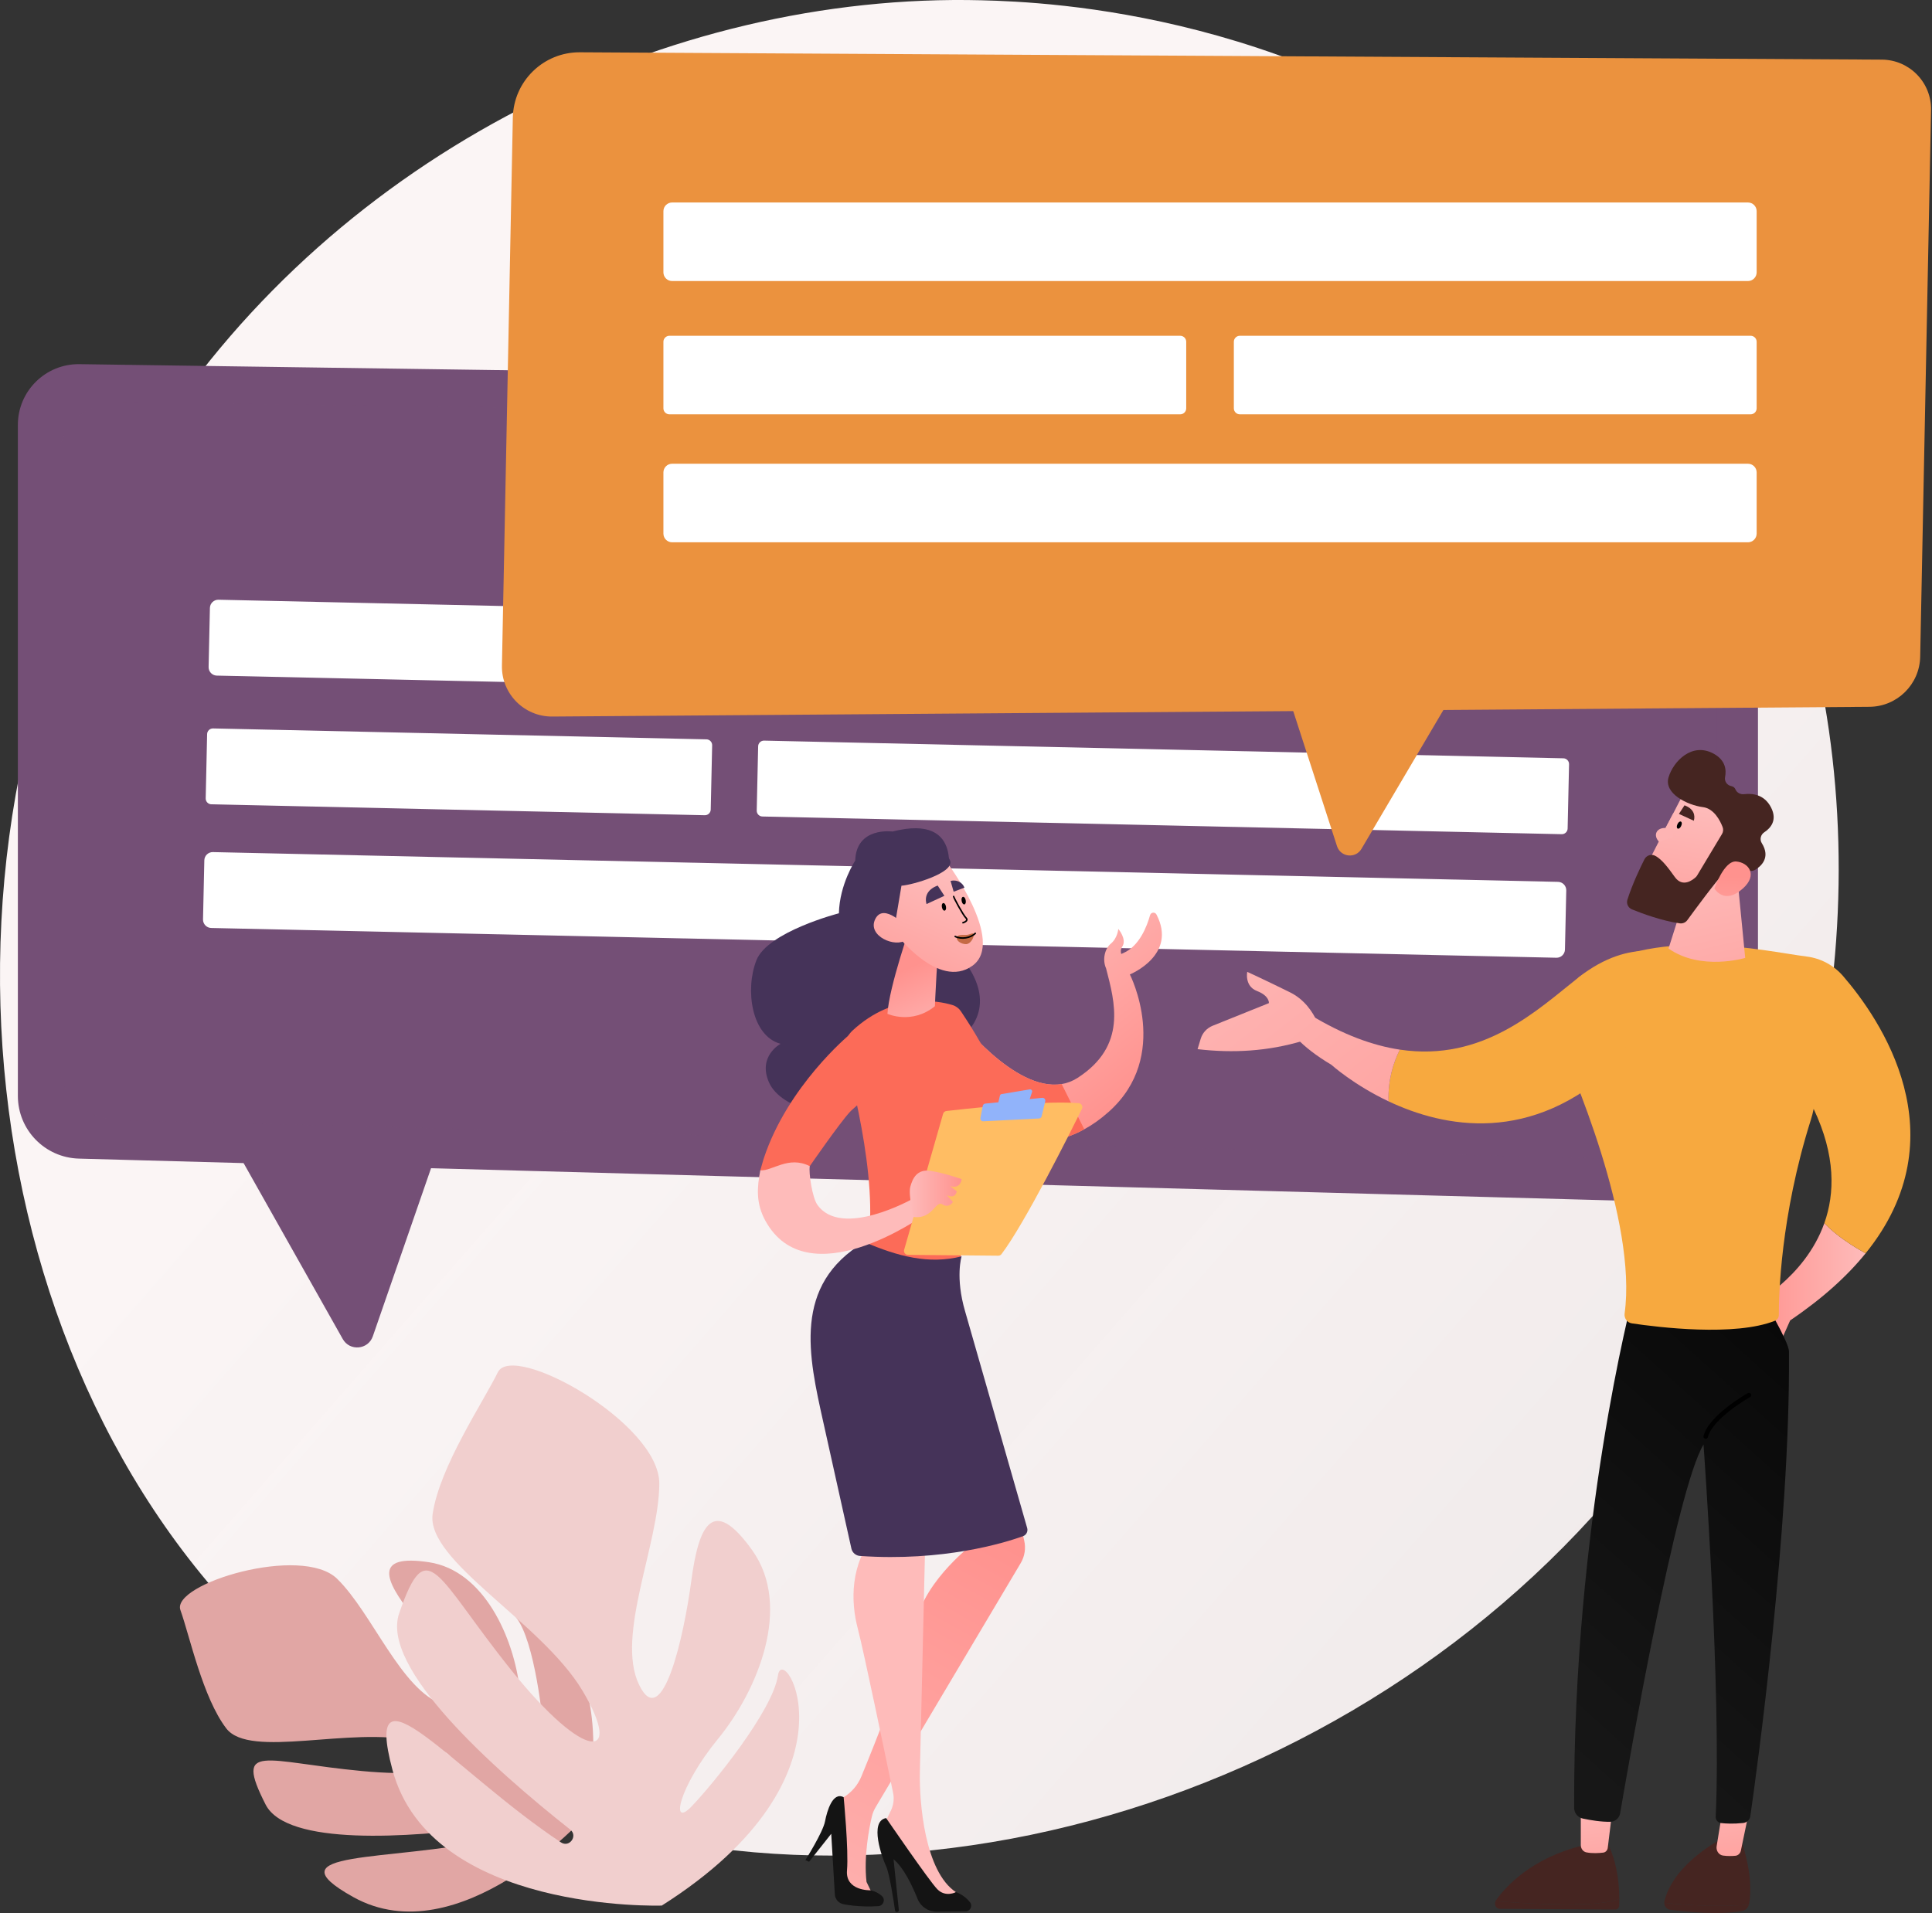
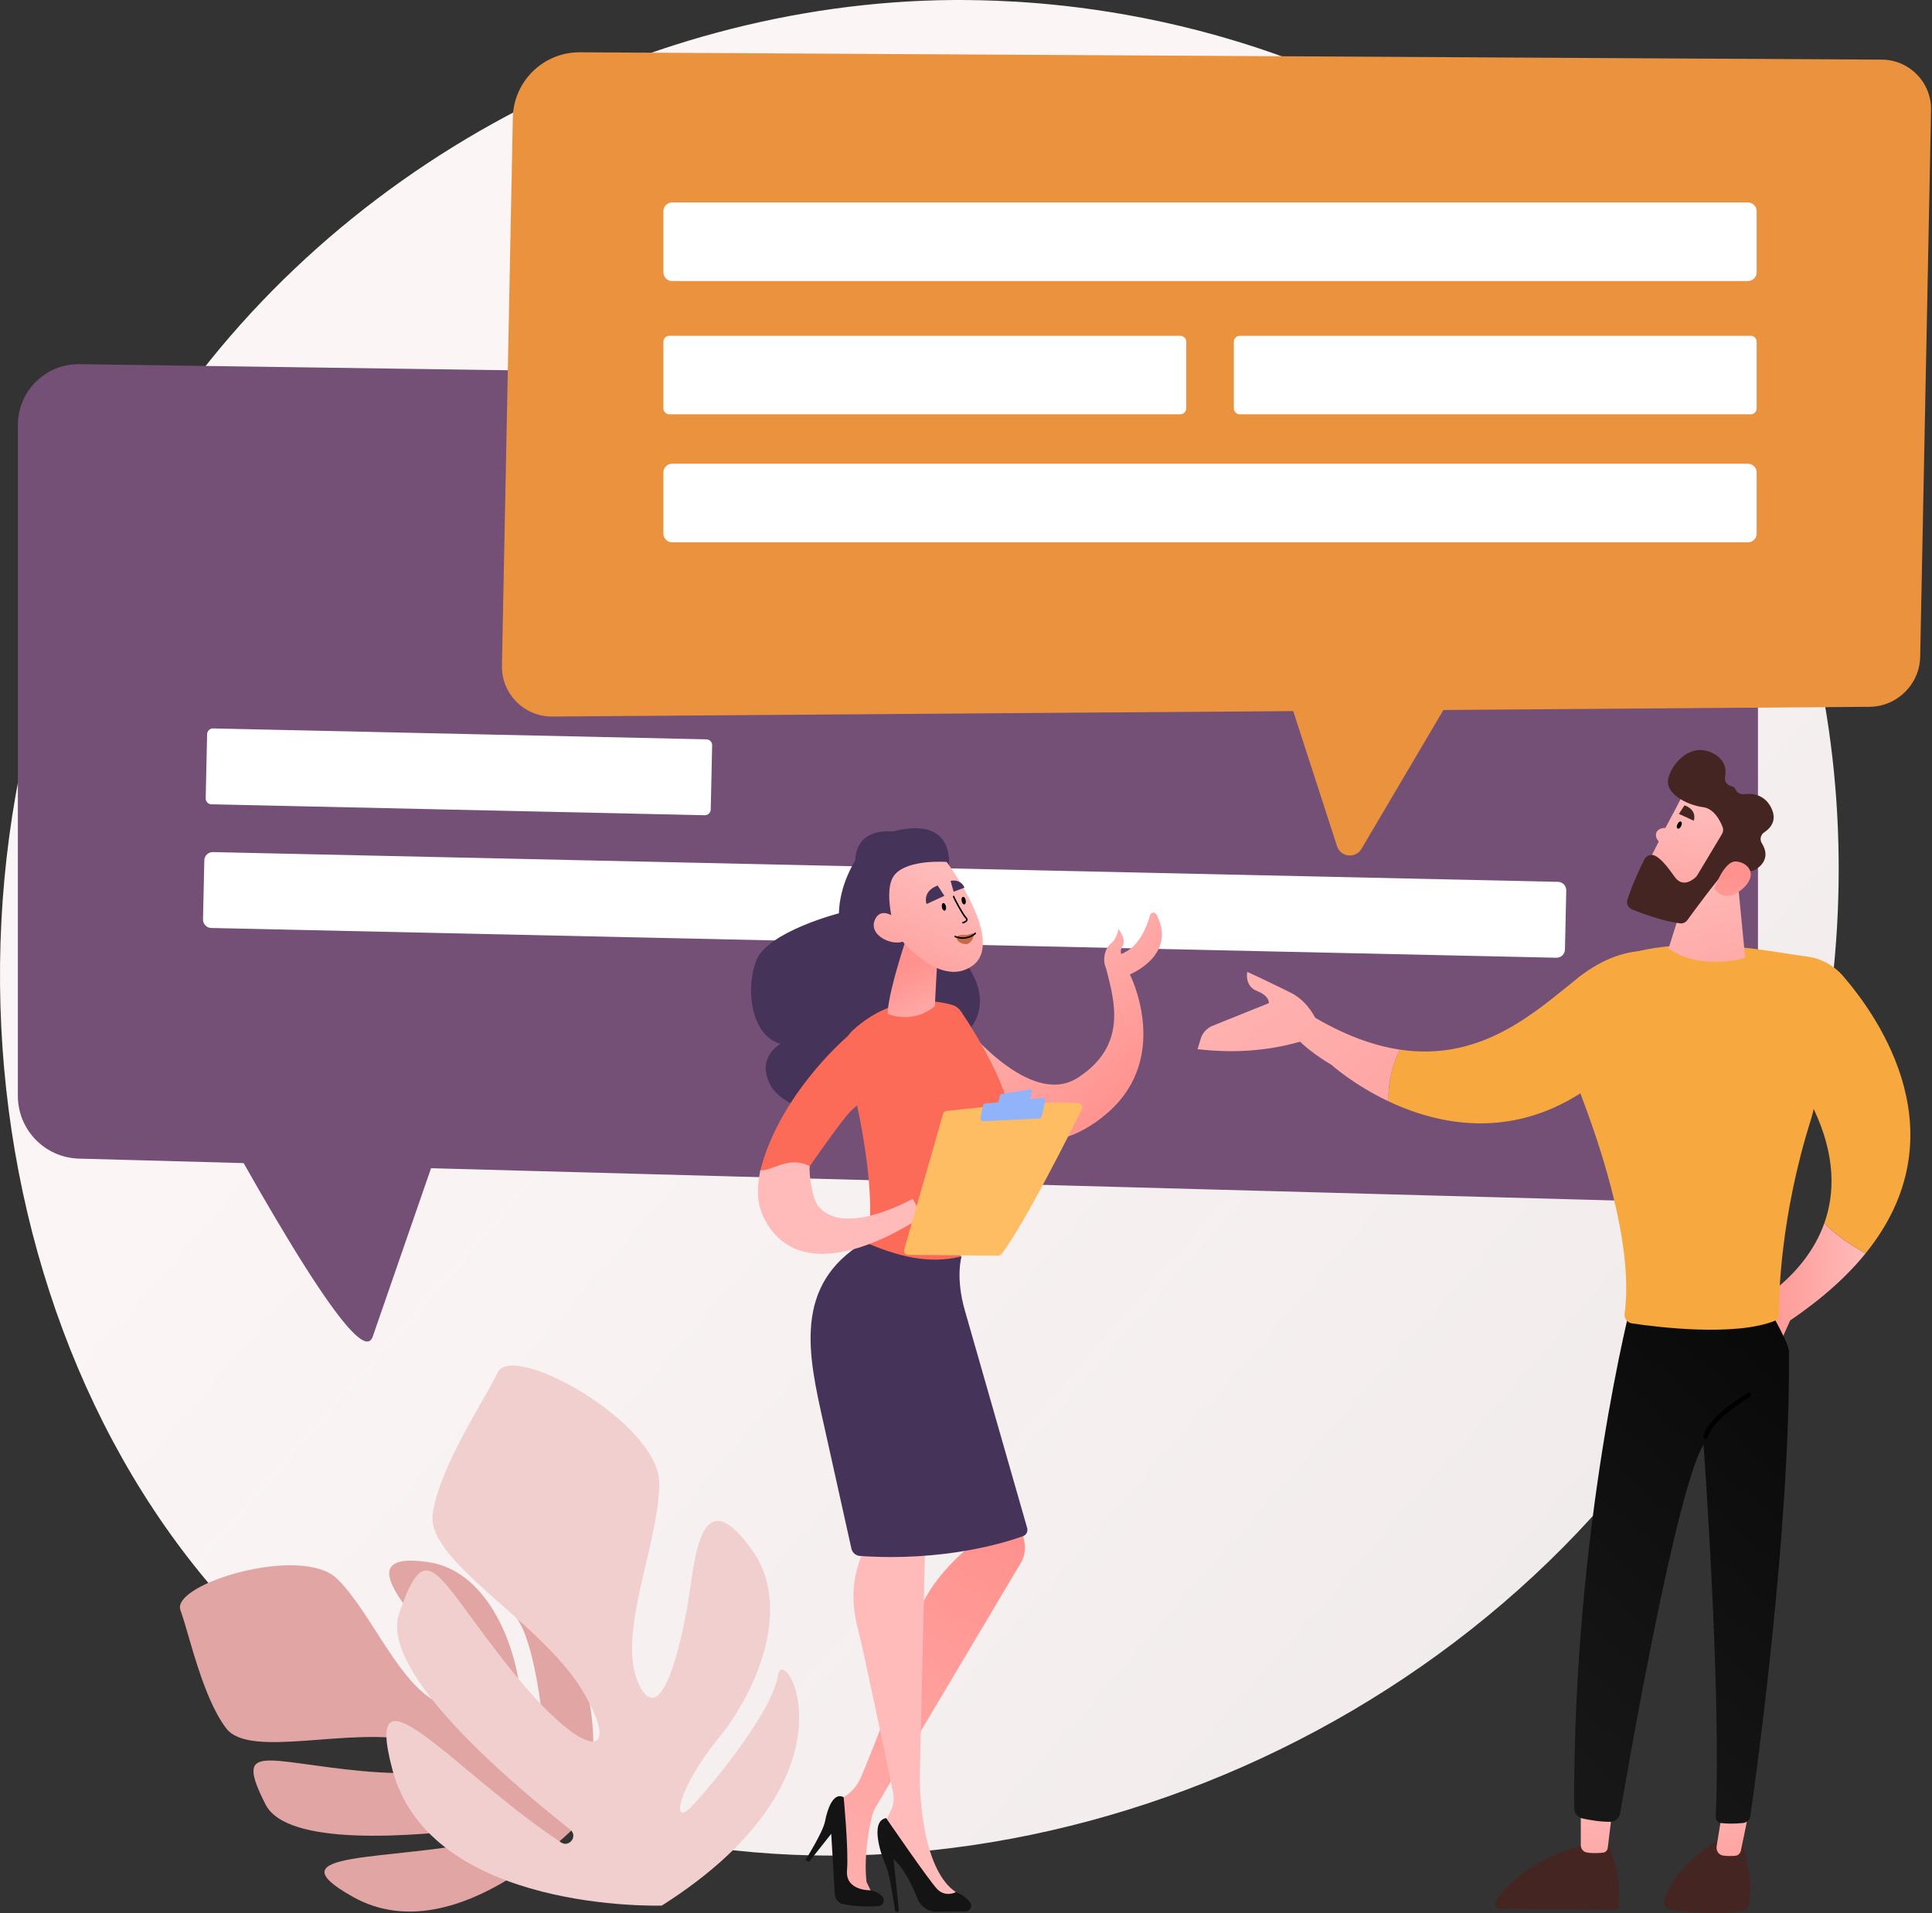
<svg xmlns="http://www.w3.org/2000/svg" width="626" height="620" viewBox="0 0 626 620" fill="none">
  <rect x="0" y="0" width="626" height="620" fill="#333333" stroke="none" />
  <path d="M570.797 406.285C512.995 542.387 359.023 618.631 225.498 598.065C203.771 594.718 144.205 584.749 91.468 537.718C-10.054 447.181 -31.766 267.905 50.129 141.565C109.735 49.611 216.583 -2.514 318.111 0.093C339.979 0.655 423.791 4.116 497.446 64.851C508.264 73.772 532.125 94.97 553.63 128.599C604.127 207.567 608.468 317.587 570.797 406.285Z" fill="url(#paint0_linear_18_110)" />
  <path d="M189.679 588.718C189.679 588.718 148.684 633.914 114.447 614.813C86.931 599.461 126.024 603.473 159.184 596.219C161.787 595.65 161.105 591.76 158.465 592.11C132.52 595.55 92.931 598.362 86.055 584.834C75.675 564.411 85.741 571.035 117.333 573.984C148.926 576.935 155.013 569.134 134.391 564.275C113.769 559.416 80.964 570.163 73.322 560.17C65.68 550.177 61.503 530.341 58.457 521.81C55.411 513.279 97.783 500.479 109.238 511.678C120.693 522.877 129.996 547.873 143.59 552.437C157.184 557.001 142.561 534.89 133.545 523.477C124.529 512.064 120.955 503.582 138.968 506.304C156.981 509.026 166.503 531.011 168.402 547.421C170.301 563.831 176.645 573.01 176.358 564.891C176.07 556.772 173.124 531.875 167.367 524.389C161.609 516.904 202.709 526.039 189.679 588.718Z" fill="#E1A6A4" />
  <path d="M214.429 617.584C214.429 617.584 139.562 620.054 127.153 573.552C117.18 536.179 147.041 574.07 181.764 597.108C184.489 598.916 187.337 594.992 184.772 592.963C159.574 573.029 123.275 540.529 129.327 522.91C138.464 496.312 141.224 510.845 165.613 541.217C190.002 571.589 202.079 570.291 188.745 547.96C175.411 525.629 137.911 505.889 140.193 490.615C142.474 475.34 156.393 454.712 161.311 444.739C166.23 434.765 213.713 461.185 213.626 480.851C213.54 500.517 199.45 530.073 207.04 545.957C214.63 561.84 221.631 530.059 223.99 512.36C226.349 494.661 230.773 484.264 243.762 502.47C256.751 520.676 245.504 547.851 232.659 563.545C219.814 579.238 217.142 592.673 224.054 585.484C230.966 578.295 250.399 554.427 252.08 542.957C253.76 531.486 280.818 575.523 214.429 617.584Z" fill="#F1CFCE" />
  <path d="M549.191 389.779L25.57 375.496C14.559 375.196 5.789 366.183 5.789 355.168V137.712C5.789 126.727 14.778 117.865 25.762 118.021L543.455 125.39C557.961 125.596 569.611 137.414 569.611 151.92V369.909C569.61 381.099 560.377 390.084 549.191 389.779Z" fill="#744F76" />
  <path opacity="0.14" d="M536.726 375.918L38.104 363.012C27.618 362.741 19.267 354.596 19.267 344.643V148.139C19.267 138.212 27.826 130.204 38.287 130.346L531.264 137.004C545.077 137.191 556.171 147.869 556.171 160.978V357.963C556.171 368.075 547.378 376.194 536.726 375.918Z" fill="#744F76" />
-   <path d="M77.502 374.417L111.055 433.967C113.325 437.996 119.287 437.458 120.8 433.089L141.116 374.417H77.502Z" fill="#744F76" />
+   <path d="M77.502 374.417C113.325 437.996 119.287 437.458 120.8 433.089L141.116 374.417H77.502Z" fill="#744F76" />
  <path d="M282.877 134.777C282.872 134.777 282.866 134.777 282.861 134.777L219.996 133.928C219.373 133.919 218.875 133.407 218.883 132.785C218.891 132.162 219.396 131.692 220.027 131.672L282.892 132.521C283.515 132.53 284.013 133.042 284.005 133.664C283.997 134.282 283.493 134.777 282.877 134.777Z" fill="white" />
-   <path d="M506.104 228.606L70.247 218.96C68.753 218.927 67.558 217.678 67.591 216.184L68.015 197.023C68.048 195.529 69.298 194.334 70.792 194.367L506.648 204.013C508.142 204.046 509.337 205.295 509.304 206.789L508.88 225.949C508.847 227.444 507.598 228.639 506.104 228.606Z" fill="white" />
  <path d="M504.294 310.397L68.437 300.752C66.944 300.719 65.748 299.469 65.781 297.975L66.205 278.815C66.238 277.321 67.488 276.125 68.982 276.158L504.838 285.804C506.332 285.837 507.527 287.087 507.494 288.581L507.07 307.741C507.037 309.235 505.788 310.43 504.294 310.397Z" fill="white" />
  <path d="M228.368 264.21L68.486 260.672C67.453 260.649 66.626 259.785 66.649 258.752L67.11 237.916C67.133 236.883 67.997 236.056 69.03 236.079L228.912 239.617C229.945 239.64 230.772 240.504 230.749 241.537L230.288 262.373C230.265 263.406 229.401 264.233 228.368 264.21Z" fill="white" />
-   <path d="M506.018 270.355L247.028 264.623C245.995 264.6 245.169 263.736 245.192 262.703L245.653 241.867C245.676 240.834 246.54 240.007 247.573 240.03L506.563 245.761C507.596 245.784 508.422 246.648 508.399 247.681L507.938 268.518C507.915 269.551 507.051 270.377 506.018 270.355Z" fill="white" />
  <path d="M178.948 232.228L605.73 229.072C614.705 229.006 621.995 221.806 622.174 212.833L625.695 35.69C625.873 26.74 618.694 19.376 609.743 19.326L187.902 16.945C176.082 16.878 166.4 26.316 166.165 38.133L162.635 215.711C162.454 224.827 169.83 232.296 178.948 232.228Z" fill="url(#paint1_linear_18_110)" />
  <path d="M469.435 227.14L441.138 275.107C439.224 278.352 434.376 277.818 433.214 274.234L417.615 226.109L469.435 227.14Z" fill="url(#paint2_linear_18_110)" />
  <path d="M566.372 91.082H217.769C216.223 91.082 214.957 89.817 214.957 88.27V68.435C214.957 66.888 216.223 65.623 217.769 65.623H566.372C567.919 65.623 569.184 66.888 569.184 68.435V88.27C569.184 89.817 567.919 91.082 566.372 91.082Z" fill="white" />
  <path d="M566.372 175.753H217.769C216.223 175.753 214.957 174.488 214.957 172.941V153.106C214.957 151.559 216.223 150.294 217.769 150.294H566.372C567.919 150.294 569.184 151.559 569.184 153.106V172.941C569.184 174.488 567.919 175.753 566.372 175.753Z" fill="white" />
  <path d="M382.412 134.281H216.902C215.832 134.281 214.957 133.406 214.957 132.337V110.767C214.957 109.698 215.832 108.823 216.902 108.823H382.412C383.481 108.823 384.356 109.698 384.356 110.767V132.337C384.356 133.406 383.481 134.281 382.412 134.281Z" fill="white" />
  <path d="M567.24 134.281H401.729C400.66 134.281 399.785 133.406 399.785 132.337V110.767C399.785 109.698 400.66 108.823 401.729 108.823H567.24C568.309 108.823 569.184 109.698 569.184 110.767V132.337C569.184 133.406 568.309 134.281 567.24 134.281Z" fill="white" />
  <path d="M591.118 396.409C594.931 400.479 600.545 403.995 604.495 406.188C598.596 413.48 590.613 420.783 580.045 427.931L577.021 434.718L567.33 423.103C567.33 423.103 584.718 414.45 591.118 396.409Z" fill="url(#paint3_linear_18_110)" />
  <path d="M539.258 616.693C539.255 616.486 539.269 616.276 539.322 616.064C542.461 603.62 558.039 595.869 558.039 595.869L564.213 596.353C567.762 607.321 567.306 614.048 566.736 617.044C566.72 617.128 566.695 617.208 566.672 617.289C561.58 617.744 551.099 618.041 539.258 616.693Z" fill="url(#paint4_linear_18_110)" />
  <path d="M566.673 617.289C566.398 618.289 565.659 619.068 564.714 619.267C557.47 620.791 545.956 619.565 541.122 618.933C540.056 618.793 539.276 617.807 539.258 616.693C551.099 618.041 561.58 617.744 566.673 617.289Z" fill="url(#paint5_linear_18_110)" />
  <path d="M566.695 587.158L564.08 599.745C563.889 600.667 563.18 601.358 562.322 601.438C561.271 601.537 559.775 601.595 558.271 601.374C556.922 601.176 555.983 599.805 556.222 598.334L558.04 587.158H566.695Z" fill="url(#paint6_linear_18_110)" />
  <path d="M512.523 617.162C519.341 616.971 522.867 616.169 524.69 615.423C524.695 616.101 524.691 616.791 524.669 617.506C524.645 618.269 524.08 618.879 523.384 618.875L485.95 618.633C484.755 618.625 484.057 617.24 484.575 616.144C489.483 616.55 501.984 617.457 512.523 617.162Z" fill="url(#paint7_linear_18_110)" />
  <path d="M484.575 616.145C484.62 616.05 484.659 615.953 484.723 615.863C488.028 611.243 496.449 602.045 513.087 598.055L521.069 597.803C521.069 597.803 524.623 603.981 524.69 615.424C522.867 616.169 519.341 616.972 512.523 617.163C501.984 617.458 489.483 616.55 484.575 616.145Z" fill="url(#paint8_linear_18_110)" />
  <path d="M522.549 585.706C522.461 586.301 521.366 595.344 520.943 598.85C520.842 599.683 520.239 600.328 519.478 600.419C518.119 600.581 515.92 600.729 513.995 600.335C512.957 600.122 512.206 599.125 512.206 597.965V583.771L522.549 585.706Z" fill="url(#paint9_linear_18_110)" />
  <path d="M528.953 420.684C528.953 420.684 509.701 493.847 510.049 585.916C510.056 587.594 511.234 589.043 512.877 589.389C515.297 589.899 518.855 590.504 521.801 590.422C523.373 590.378 524.688 589.211 524.953 587.661C527.652 571.83 543.143 482.651 551.969 468.173C551.969 468.173 557.776 547.6 555.92 588.808C555.874 589.832 556.625 590.721 557.643 590.839C559.189 591.017 561.661 591.153 564.808 590.819C566.002 590.692 566.966 589.789 567.137 588.6C569.06 575.202 580.126 495.456 579.656 438.009C579.629 434.77 571.088 420.684 571.088 420.684H528.953Z" fill="url(#paint10_linear_18_110)" />
  <path d="M502.178 332.138C505.303 328.221 508.04 324.023 510.33 319.697C513.528 313.656 510.587 323.609 511.461 316.786C535.408 299.505 571.468 308.252 585.416 310.009C589.989 310.585 594.172 312.84 597.186 316.328C609.139 330.16 635.366 368.029 604.495 406.188C600.545 403.995 594.931 400.478 591.118 396.409C594.534 386.781 594.813 374.477 587.656 359.39C587.411 360.586 587.109 361.77 586.741 362.936C576.876 394.19 576.35 420.198 576.372 426.192C576.375 427.006 575.886 427.739 575.13 428.042C562.147 433.244 537.153 430.148 528.763 428.898C527.225 428.668 526.19 427.236 526.403 425.696C530.52 395.864 509.388 346.79 503.807 334.498C503.405 333.614 502.85 332.818 502.178 332.138Z" fill="url(#paint11_linear_18_110)" />
  <path d="M562.974 284.89L565.477 310.456C565.477 310.456 551.094 314.788 540.634 307.407L547.987 284.171L562.974 284.89Z" fill="url(#paint12_linear_18_110)" />
  <path d="M546.286 255.751C545.94 256.076 531.677 284.085 531.677 284.085L547.843 291.889L565.305 267.351C565.305 267.351 552.081 250.296 546.286 255.751Z" fill="url(#paint13_linear_18_110)" />
  <path d="M558.152 268.03C558.441 268.777 558.37 269.609 557.958 270.295L549.896 283.735C549.773 283.939 549.628 284.123 549.454 284.285C548.494 285.179 545.21 287.777 542.671 284.239C540.508 281.224 538.478 278.483 536.302 277.353C535.032 276.692 533.468 277.219 532.823 278.498C531.495 281.131 528.922 286.498 527.306 291.587C526.901 292.862 527.559 294.232 528.799 294.734C532.073 296.061 538.542 298.459 544.283 299.251C545.226 299.382 546.16 298.983 546.721 298.214C549.191 294.831 556.152 285.375 558.528 283.008C560.736 280.809 564.809 281.639 566.645 282.166C567.342 282.366 568.084 282.27 568.705 281.896C570.567 280.774 573.818 277.98 570.844 273.251C570.105 272.075 570.482 270.508 571.642 269.745C573.722 268.377 575.978 265.809 573.828 261.651C571.652 257.442 567.766 257.065 565.119 257.388C563.948 257.531 562.759 256.917 562.31 255.826C562.11 255.341 561.715 254.927 560.979 254.778C559.592 254.497 558.681 253.228 558.954 251.839C559.42 249.457 559.069 246.363 555.266 244.272C548.291 240.437 542.181 246.686 540.628 251.96C539.074 257.236 546.872 260.963 551.778 261.585C555.382 262.042 557.357 265.975 558.152 268.03Z" fill="url(#paint14_linear_18_110)" />
  <path d="M555.5 287.944C555.5 287.944 558.602 278.869 562.572 279.202C566.542 279.535 569.667 283.49 564.746 287.936C558.626 293.466 555.5 287.944 555.5 287.944Z" fill="url(#paint15_linear_18_110)" />
  <path d="M588.965 357.053C594.198 342.732 592.3 325.438 592.28 325.265L590.838 325.43C590.857 325.6 592.715 342.561 587.601 356.554L588.965 357.053Z" fill="url(#paint16_linear_18_110)" />
  <path d="M552.677 466.308C552.999 466.308 553.294 466.091 553.379 465.764C554.975 459.607 566.93 452.84 567.05 452.772C567.4 452.576 567.525 452.134 567.328 451.784C567.132 451.435 566.692 451.309 566.34 451.506C565.826 451.795 553.724 458.645 551.973 465.4C551.873 465.788 552.106 466.184 552.494 466.285C552.555 466.301 552.617 466.308 552.677 466.308Z" fill="url(#paint17_linear_18_110)" />
  <path d="M453.569 340.178C480.653 344.242 498.306 327.153 511.46 316.786C528.828 303.099 542.342 309.758 542.342 309.758L523.821 345.106C496.162 371.184 467.804 365.393 449.925 356.942C449.65 350.115 451.475 344.401 453.569 340.178Z" fill="url(#paint18_linear_18_110)" />
  <path d="M415.502 324.02L424.484 328.853C435.256 335.412 444.895 338.877 453.569 340.179C451.475 344.401 449.65 350.115 449.925 356.942C438.545 351.563 431.409 345.106 431.409 345.106C411.063 332.973 415.502 324.02 415.502 324.02Z" fill="url(#paint19_linear_18_110)" />
  <path d="M389.042 336.677C389.622 334.749 391.047 333.19 392.915 332.439L411.143 325.108C411.143 325.108 411.419 322.771 407.292 321.182C403.165 319.593 404.13 314.972 404.13 314.972C404.13 314.972 409.768 317.543 418.022 321.622C422.741 323.955 425.39 328.074 426.794 331.174L422.102 337.345C410.867 340.72 399.499 341.365 388.034 340.027L389.042 336.677Z" fill="url(#paint20_linear_18_110)" />
  <path d="M310.141 329.675L321.455 365.556C321.455 365.556 334.584 375.231 351.327 365.996C353.9 364.587 356.56 362.736 359.257 360.322C379.576 342.187 366.095 315.805 366.095 315.805C366.095 315.805 381.603 309.549 374.713 296.384C374.237 295.486 372.915 295.627 372.633 296.614C371.629 300.244 369.179 306.588 364.05 308.844C363.786 308.95 363.539 309.073 363.31 309.179C363.081 308.492 363.081 307.681 363.627 306.817C365.232 304.385 362.341 301.054 362.341 301.054C362.341 301.054 362.148 303.998 359.926 305.831C358.006 307.434 357.089 310.959 358.393 313.867C361.178 324.653 365.337 338.91 349.141 349.343C347.484 350.4 345.757 351.052 343.995 351.334C328.522 353.924 310.141 329.675 310.141 329.675Z" fill="url(#paint21_linear_18_110)" />
-   <path d="M310.141 329.675L321.455 365.556C321.455 365.556 334.584 375.231 351.327 365.997L343.995 351.334C328.522 353.924 310.141 329.675 310.141 329.675Z" fill="url(#paint22_linear_18_110)" />
  <path d="M306.749 285.67C306.749 285.67 313.155 263.357 289.186 269.494C289.186 269.494 277.442 267.857 277.107 278.913C277.107 278.913 272.031 286.563 271.817 295.989C271.817 295.989 248.739 301.955 245.098 311.202C241.371 320.667 243.439 335.7 252.914 338.294C252.914 338.294 245.381 342.301 249.193 350.858C253.005 359.416 271.422 365.079 281.969 354.314C281.969 354.314 312.781 357.651 311.655 335.97C311.655 335.97 325.725 326.408 310.298 308.831C294.871 291.254 306.749 285.67 306.749 285.67Z" fill="url(#paint23_linear_18_110)" />
  <path d="M308.625 325.728C303.78 324.276 289.676 321.594 276.259 333.975C273.984 336.075 273.054 339.266 273.865 342.253C277.469 355.52 286.977 394.715 278.64 411.674C278.64 411.674 293.331 427.869 309.358 414.816C309.358 414.816 316.549 383.475 325.968 369.717C332.47 360.218 315.599 334.048 311.33 327.725C310.684 326.768 309.731 326.06 308.625 325.728Z" fill="url(#paint24_linear_18_110)" />
  <path d="M295.249 299.371C295.249 299.371 288.085 319.636 287.546 328.576C287.546 328.576 295.464 332.176 302.925 326.099C302.925 326.099 303.708 305.858 304.839 302.234L295.249 299.371Z" fill="url(#paint25_linear_18_110)" />
  <path d="M306.737 279.353C306.737 279.353 326.087 305.129 315.068 313.007C304.049 320.885 290.275 302.568 290.275 302.568C290.275 302.568 285.591 288.321 290.021 283.347C294.452 278.372 306.737 279.353 306.737 279.353Z" fill="url(#paint26_linear_18_110)" />
-   <path d="M297.919 273.292C297.919 273.292 306.573 275.128 307.871 278.994C309.168 282.86 295.843 286.786 292.09 287.051L289.432 302.835C289.432 302.835 280.134 288.264 283.478 279.644C286.823 271.023 297.919 273.292 297.919 273.292Z" fill="url(#paint27_linear_18_110)" />
  <path d="M293.861 300.554C293.861 300.554 286.371 292.281 283.6 297.854C280.829 303.428 290.39 307.338 293.603 304.558L293.861 300.554Z" fill="url(#paint28_linear_18_110)" />
  <path d="M328.068 480.619C328.013 482.042 330.511 493.327 331.87 499.347C332.417 501.769 332.036 504.304 330.803 506.459L283.721 585.701C283.151 586.659 282.737 587.698 282.485 588.784C281.622 592.503 279.832 601.616 280.766 609.907L283.202 614.966L272.668 612.574L270.376 584.285L273.358 582.467C275.935 580.896 277.941 578.548 279.089 575.757C283.346 565.416 293.919 539.092 296.644 526.263C299.741 511.683 315.932 499.84 315.932 499.84L313.087 493.116L328.068 480.619Z" fill="url(#paint29_linear_18_110)" />
  <path d="M260.961 602.839C260.961 602.839 266.65 593.821 267.319 590.31C267.988 586.8 269.851 580.601 273.359 582.467C273.359 582.467 275.011 599.52 274.442 606.184C273.872 612.847 281.974 612.633 281.974 612.633C281.974 612.633 284.207 612.947 285.843 614.581C286.972 615.711 286.164 617.669 284.571 617.772C281.919 617.943 277.708 617.987 273.286 617.133C271.74 616.834 270.594 615.519 270.501 613.948L269.334 594.321L262.158 603.381L260.961 602.839Z" fill="url(#paint30_linear_18_110)" />
  <path d="M299.941 493.241C299.941 493.241 298.281 564.123 298.056 574.19C297.831 584.256 299.645 606.566 309.737 613.235L305.346 616.486C305.346 616.486 299.858 611.821 294.496 602.844C288.473 592.76 286.652 590.917 286.652 590.917L288.651 586.825C289.526 585.033 289.783 583.005 289.38 581.053C287.202 570.497 279.927 535.39 277.942 527.829C275.6 518.904 275.433 506.986 283.583 497.01C291.734 487.033 299.941 493.241 299.941 493.241Z" fill="url(#paint31_linear_18_110)" />
  <path d="M290.622 619.68C290.309 619.683 290.043 619.459 289.999 619.149C289.662 616.786 288.265 607.312 287.12 604.859C285.81 602.05 281.529 590.225 287.123 589.221C287.123 589.221 301.029 609.538 303.699 612.277C306.368 615.017 309.737 613.234 309.737 613.234C309.737 613.234 312.338 614.003 314.3 616.51C315.233 617.702 314.363 619.454 312.849 619.468L303.482 619.558C300.762 619.584 298.315 617.931 297.304 615.405C295.655 611.287 292.823 605.247 289.522 602.567L291.237 618.991C291.275 619.357 290.99 619.677 290.622 619.68Z" fill="url(#paint32_linear_18_110)" />
  <path d="M311.575 407.174C311.575 407.174 309.464 413.902 312.707 424.983L332.823 495.228C333.139 496.332 332.543 497.487 331.462 497.875C325.446 500.035 305.666 506.138 278.664 504.277C277.305 504.184 276.165 503.221 275.869 501.89C274.091 493.882 268.02 466.559 266.77 460.945C262.008 439.553 256.69 416.483 280.083 402.534C290.864 407.152 300.919 409.874 311.575 407.174Z" fill="url(#paint33_linear_18_110)" />
  <path d="M246.545 380.016C246.545 380.016 246.392 380.026 246.392 380.007C248.926 378.017 262.383 377.944 262.383 377.944C262.383 377.944 272.157 363.792 275.469 360.281C275.576 360.173 275.686 360.064 275.776 359.974C275.849 359.901 275.921 359.829 276.029 359.738C277.241 358.616 278.527 357.494 279.921 356.336C281.458 355.051 282.689 353.404 283.431 351.54C288.607 338.51 284.517 329.986 275.106 335.451C275.106 335.451 255.217 351.974 247.49 375.392C247.4 375.682 247.327 375.953 247.235 376.225C246.928 377.311 246.62 378.342 246.35 379.302C246.33 379.374 246.409 379.477 246.391 379.549C246.337 379.712 246.6 379.853 246.545 380.016Z" fill="url(#paint34_linear_18_110)" />
  <path d="M295.735 388.52C295.735 388.52 272.62 401.584 264.82 390.429C263.201 388.113 261.985 380.138 262.383 377.944C255.455 374.445 250.241 379.587 246.35 379.301C245.33 384.648 244.834 389.853 247.976 395.601C261.638 420.593 298.795 394.22 298.795 394.22L295.735 388.52Z" fill="url(#paint35_linear_18_110)" />
  <path d="M292.958 405.048L305.574 360.991C305.717 360.491 306.143 360.126 306.66 360.066C308.946 359.799 315.569 359.05 323.216 358.404C332.427 357.624 343.124 356.993 349.516 357.531C350.425 357.607 350.974 358.568 350.57 359.386C346.935 366.739 331.983 396.654 324.496 406.453C324.248 406.778 323.864 406.968 323.455 406.964L294.185 406.691C293.334 406.683 292.724 405.866 292.958 405.048Z" fill="url(#paint36_linear_18_110)" />
  <path d="M324.525 354.584L333.671 353.06C334.158 352.979 334.558 353.444 334.403 353.913L333.497 356.657C333.418 356.896 333.21 357.069 332.961 357.102L324.159 358.278C323.704 358.338 323.328 357.925 323.433 357.477L323.994 355.082C324.054 354.824 324.263 354.628 324.525 354.584Z" fill="#91B3FA" />
  <path d="M317.676 362.327L318.43 358.403C318.505 358.009 318.83 357.711 319.229 357.671L337.703 355.796C338.325 355.733 338.823 356.303 338.677 356.911L337.502 361.801C337.408 362.193 337.067 362.475 336.666 362.495L318.613 363.404C318.025 363.434 317.565 362.905 317.676 362.327Z" fill="#91B3FA" />
-   <path d="M296.006 394.403C296.006 394.403 294.249 387.177 294.958 384.613C295.666 382.049 297.04 378.753 301.618 379.486C306.196 380.218 311.597 382.147 311.597 382.147C311.597 382.147 311.324 385.486 307.844 384.409L310.002 386.078C310.002 386.078 309.694 388.752 306.755 387.324L308.762 389.538C308.762 389.538 307.499 391.734 305.337 390.325C303.175 388.917 302.138 395.273 296.006 394.403Z" fill="url(#paint37_linear_18_110)" />
  <path d="M315.5 302.998C315.5 304.103 314.381 305.989 313 305.989C311.619 305.989 310 305.094 310 303.989C310 302.885 311.619 303 313 303C314.381 303 315.5 301.894 315.5 302.998Z" fill="#C56A44" />
  <path d="M309.5 303.5C311.5 304.5 314.5 304 316 302.5" stroke="black" stroke-width="0.5" stroke-linecap="round" />
  <path d="M539.642 268.333L542.266 263.397L542.066 271.394L537.531 272.782C535.581 270.733 536.643 268.258 539.642 268.333Z" fill="#FEB4B3" />
  <path d="M545.812 261L544 263.778L548.831 266C549.332 264.233 548.831 262.111 545.812 261Z" fill="#452521" />
  <path d="M303.826 287L306 290.333L300.203 293C299.602 290.88 300.203 288.333 303.826 287Z" fill="#453359" />
  <path d="M308 285.5L309 289L312.5 287.674C311.836 285.961 310 285 308 285.5Z" fill="#453359" />
  <path d="M308.999 290.55C308.98 290.859 311.999 296.501 312.999 297.5C314 298.5 312.014 299.049 312.014 299.049" stroke="black" stroke-width="0.5" stroke-linecap="round" />
  <ellipse cx="544.123" cy="267.407" rx="0.665" ry="1.243" transform="rotate(24.685 544.123 267.407)" fill="black" />
  <ellipse cx="305.85" cy="293.904" rx="0.665" ry="1.243" transform="rotate(-10.858 305.85 293.904)" fill="black" />
  <ellipse cx="312.247" cy="291.886" rx="0.665" ry="1.243" transform="rotate(-10.858 312.247 291.886)" fill="black" />
  <defs>
    <linearGradient id="paint0_linear_18_110" x1="646.806" y1="609.526" x2="199.559" y2="218.185" gradientUnits="userSpaceOnUse">
      <stop stop-color="#FBF5F5" stop-opacity="0.933" />
      <stop offset="1" stop-color="#FBF5F5" />
    </linearGradient>
    <linearGradient id="paint1_linear_18_110" x1="622.785" y1="-154.147" x2="297.389" y2="242.645" gradientUnits="userSpaceOnUse">
      <stop stop-color="#EB923E" />
      <stop offset="1" stop-color="#EB923E" />
    </linearGradient>
    <linearGradient id="paint2_linear_18_110" x1="705.625" y1="-86.21" x2="380.234" y2="310.577" gradientUnits="userSpaceOnUse">
      <stop stop-color="#EB923E" />
      <stop offset="1" stop-color="#EB923E" />
    </linearGradient>
    <linearGradient id="paint3_linear_18_110" x1="604.495" y1="415.563" x2="567.33" y2="415.563" gradientUnits="userSpaceOnUse">
      <stop stop-color="#FEBBBA" />
      <stop offset="1" stop-color="#FF928E" />
    </linearGradient>
    <linearGradient id="paint4_linear_18_110" x1="553.942" y1="532.062" x2="553.01" y2="634.592" gradientUnits="userSpaceOnUse">
      <stop stop-color="#452521" />
      <stop offset="1" stop-color="#452521" />
    </linearGradient>
    <linearGradient id="paint5_linear_18_110" x1="497.36" y1="573.895" x2="598.744" y2="653.503" gradientUnits="userSpaceOnUse">
      <stop stop-color="#452521" />
      <stop offset="1" stop-color="#452521" />
    </linearGradient>
    <linearGradient id="paint6_linear_18_110" x1="559.376" y1="575.044" x2="564.699" y2="621.502" gradientUnits="userSpaceOnUse">
      <stop stop-color="#FEBBBA" />
      <stop offset="1" stop-color="#FF928E" />
    </linearGradient>
    <linearGradient id="paint7_linear_18_110" x1="479.349" y1="596.831" x2="580.734" y2="676.439" gradientUnits="userSpaceOnUse">
      <stop stop-color="#452521" />
      <stop offset="1" stop-color="#452521" />
    </linearGradient>
    <linearGradient id="paint8_linear_18_110" x1="505.398" y1="531.621" x2="504.466" y2="634.151" gradientUnits="userSpaceOnUse">
      <stop stop-color="#452521" />
      <stop offset="1" stop-color="#452521" />
    </linearGradient>
    <linearGradient id="paint9_linear_18_110" x1="516.014" y1="580.013" x2="521.337" y2="626.471" gradientUnits="userSpaceOnUse">
      <stop stop-color="#FEBBBA" />
      <stop offset="1" stop-color="#FF928E" />
    </linearGradient>
    <linearGradient id="paint10_linear_18_110" x1="497.132" y1="561.538" x2="665.475" y2="374.49" gradientUnits="userSpaceOnUse">
      <stop stop-color="#171717" />
      <stop offset="1" />
    </linearGradient>
    <linearGradient id="paint11_linear_18_110" x1="1553.78" y1="-446.704" x2="1768.89" y2="-621.281" gradientUnits="userSpaceOnUse">
      <stop stop-color="#F7A93F" />
      <stop offset="1" stop-color="#F7A93F" />
    </linearGradient>
    <linearGradient id="paint12_linear_18_110" x1="547.616" y1="278.05" x2="567.941" y2="365.885" gradientUnits="userSpaceOnUse">
      <stop stop-color="#FEBBBA" />
      <stop offset="1" stop-color="#FF928E" />
    </linearGradient>
    <linearGradient id="paint13_linear_18_110" x1="550.984" y1="261.046" x2="540.966" y2="319.998" gradientUnits="userSpaceOnUse">
      <stop stop-color="#FEBBBA" />
      <stop offset="1" stop-color="#FF928E" />
    </linearGradient>
    <linearGradient id="paint14_linear_18_110" x1="561.519" y1="288.95" x2="531.996" y2="257.587" gradientUnits="userSpaceOnUse">
      <stop stop-color="#452521" />
      <stop offset="1" stop-color="#452521" />
    </linearGradient>
    <linearGradient id="paint15_linear_18_110" x1="559.676" y1="325.392" x2="561.458" y2="283.995" gradientUnits="userSpaceOnUse">
      <stop stop-color="#FEBBBA" />
      <stop offset="1" stop-color="#FF928E" />
    </linearGradient>
    <linearGradient id="paint16_linear_18_110" x1="797.291" y1="118.297" x2="610.244" y2="319.372" gradientUnits="userSpaceOnUse">
      <stop stop-color="#F7A93F" />
      <stop offset="1" stop-color="#F7A93F" />
    </linearGradient>
    <linearGradient id="paint17_linear_18_110" x1="559.219" y1="457.418" x2="500.767" y2="276.606" gradientUnits="userSpaceOnUse">
      <stop />
      <stop offset="1" />
    </linearGradient>
    <linearGradient id="paint18_linear_18_110" x1="1517.13" y1="-491.872" x2="1732.23" y2="-666.45" gradientUnits="userSpaceOnUse">
      <stop stop-color="#F7A93F" />
      <stop offset="1" stop-color="#F7A93F" />
    </linearGradient>
    <linearGradient id="paint19_linear_18_110" x1="387.984" y1="275.904" x2="512.364" y2="435.038" gradientUnits="userSpaceOnUse">
      <stop stop-color="#FEBBBA" />
      <stop offset="1" stop-color="#FF928E" />
    </linearGradient>
    <linearGradient id="paint20_linear_18_110" x1="371.338" y1="288.915" x2="495.718" y2="448.048" gradientUnits="userSpaceOnUse">
      <stop stop-color="#FEBBBA" />
      <stop offset="1" stop-color="#FF928E" />
    </linearGradient>
    <linearGradient id="paint21_linear_18_110" x1="322.441" y1="299.428" x2="368.145" y2="355.614" gradientUnits="userSpaceOnUse">
      <stop stop-color="#FEBBBA" />
      <stop offset="1" stop-color="#FF928E" />
    </linearGradient>
    <linearGradient id="paint22_linear_18_110" x1="360.32" y1="265.05" x2="319.324" y2="379.761" gradientUnits="userSpaceOnUse">
      <stop stop-color="#FC6B58" />
      <stop offset="1" stop-color="#FC6B58" />
    </linearGradient>
    <linearGradient id="paint23_linear_18_110" x1="302.71" y1="269.5" x2="262.592" y2="362.774" gradientUnits="userSpaceOnUse">
      <stop stop-color="#453359" />
      <stop offset="1" stop-color="#453359" />
    </linearGradient>
    <linearGradient id="paint24_linear_18_110" x1="311.943" y1="345.272" x2="241.236" y2="452.086" gradientUnits="userSpaceOnUse">
      <stop stop-color="#FC6B58" />
      <stop offset="1" stop-color="#FC6B58" />
    </linearGradient>
    <linearGradient id="paint25_linear_18_110" x1="306.646" y1="338.62" x2="295.231" y2="313.27" gradientUnits="userSpaceOnUse">
      <stop stop-color="#FEBBBA" />
      <stop offset="1" stop-color="#FF928E" />
    </linearGradient>
    <linearGradient id="paint26_linear_18_110" x1="308.894" y1="284.578" x2="286.914" y2="335.261" gradientUnits="userSpaceOnUse">
      <stop stop-color="#FEBBBA" />
      <stop offset="1" stop-color="#FF928E" />
    </linearGradient>
    <linearGradient id="paint27_linear_18_110" x1="300.534" y1="268.565" x2="260.417" y2="361.838" gradientUnits="userSpaceOnUse">
      <stop stop-color="#453359" />
      <stop offset="1" stop-color="#453359" />
    </linearGradient>
    <linearGradient id="paint28_linear_18_110" x1="297.88" y1="279.802" x2="275.901" y2="330.483" gradientUnits="userSpaceOnUse">
      <stop stop-color="#FEBBBA" />
      <stop offset="1" stop-color="#FF928E" />
    </linearGradient>
    <linearGradient id="paint29_linear_18_110" x1="242.594" y1="654.31" x2="327.637" y2="500.808" gradientUnits="userSpaceOnUse">
      <stop stop-color="#FEBBBA" />
      <stop offset="1" stop-color="#FF928E" />
    </linearGradient>
    <linearGradient id="paint30_linear_18_110" x1="862.195" y1="-452.432" x2="842.938" y2="-417.738" gradientUnits="userSpaceOnUse">
      <stop stop-color="#141414" />
      <stop offset="1" stop-color="#141414" />
    </linearGradient>
    <linearGradient id="paint31_linear_18_110" x1="258.662" y1="567.141" x2="129.701" y2="609.733" gradientUnits="userSpaceOnUse">
      <stop stop-color="#FEBBBA" />
      <stop offset="1" stop-color="#FF928E" />
    </linearGradient>
    <linearGradient id="paint32_linear_18_110" x1="284.419" y1="604.493" x2="314.558" y2="604.207" gradientUnits="userSpaceOnUse">
      <stop stop-color="#141414" />
      <stop offset="1" stop-color="#141414" />
    </linearGradient>
    <linearGradient id="paint33_linear_18_110" x1="282.92" y1="505.805" x2="315.453" y2="408.47" gradientUnits="userSpaceOnUse">
      <stop offset="1" stop-color="#453359" />
    </linearGradient>
    <linearGradient id="paint34_linear_18_110" x1="286.995" y1="328.757" x2="216.288" y2="435.571" gradientUnits="userSpaceOnUse">
      <stop stop-color="#FC6B58" />
      <stop offset="1" stop-color="#FC6B58" />
    </linearGradient>
    <linearGradient id="paint35_linear_18_110" x1="308.758" y1="391.541" x2="361.98" y2="391.541" gradientUnits="userSpaceOnUse">
      <stop stop-color="#FEBBBA" />
      <stop offset="1" stop-color="#FF928E" />
    </linearGradient>
    <linearGradient id="paint36_linear_18_110" x1="375.319" y1="281.685" x2="250.621" y2="493.673" gradientUnits="userSpaceOnUse">
      <stop stop-color="#FFBD63" />
      <stop offset="1" stop-color="#FFBD63" />
    </linearGradient>
    <linearGradient id="paint37_linear_18_110" x1="294.789" y1="386.934" x2="311.596" y2="386.934" gradientUnits="userSpaceOnUse">
      <stop stop-color="#FEBBBA" />
      <stop offset="1" stop-color="#FF928E" />
    </linearGradient>
  </defs>
</svg>